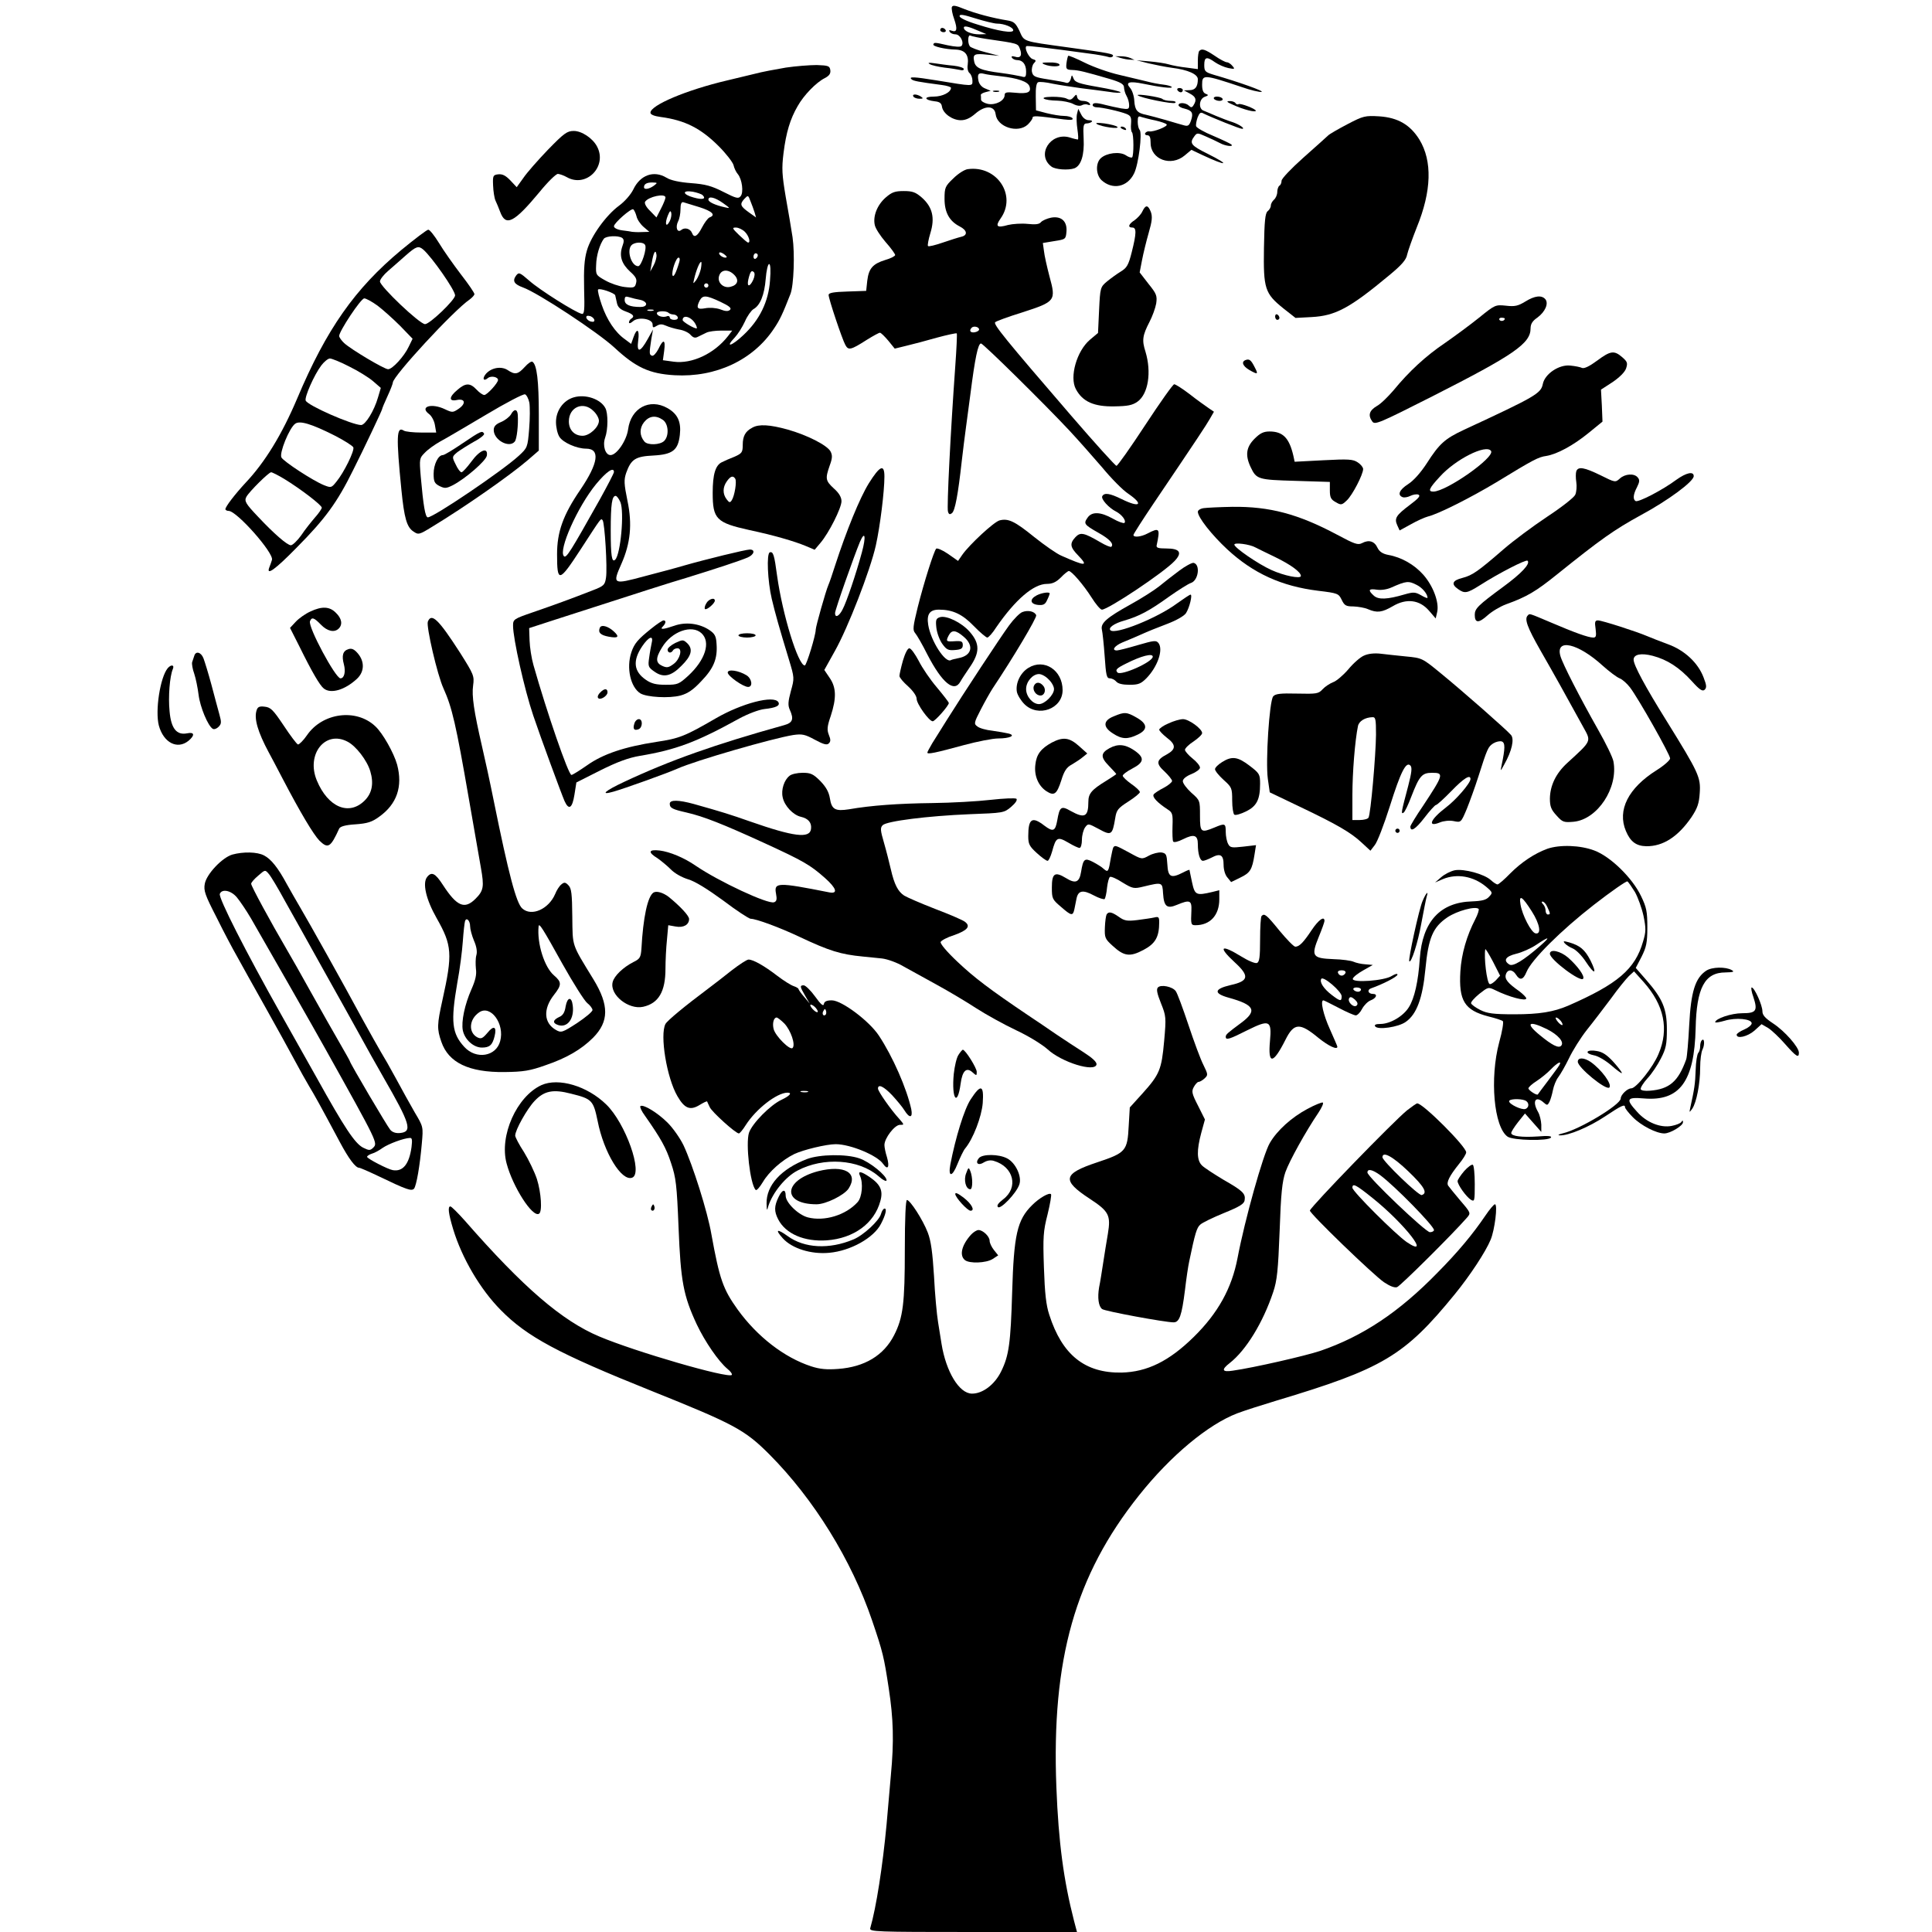
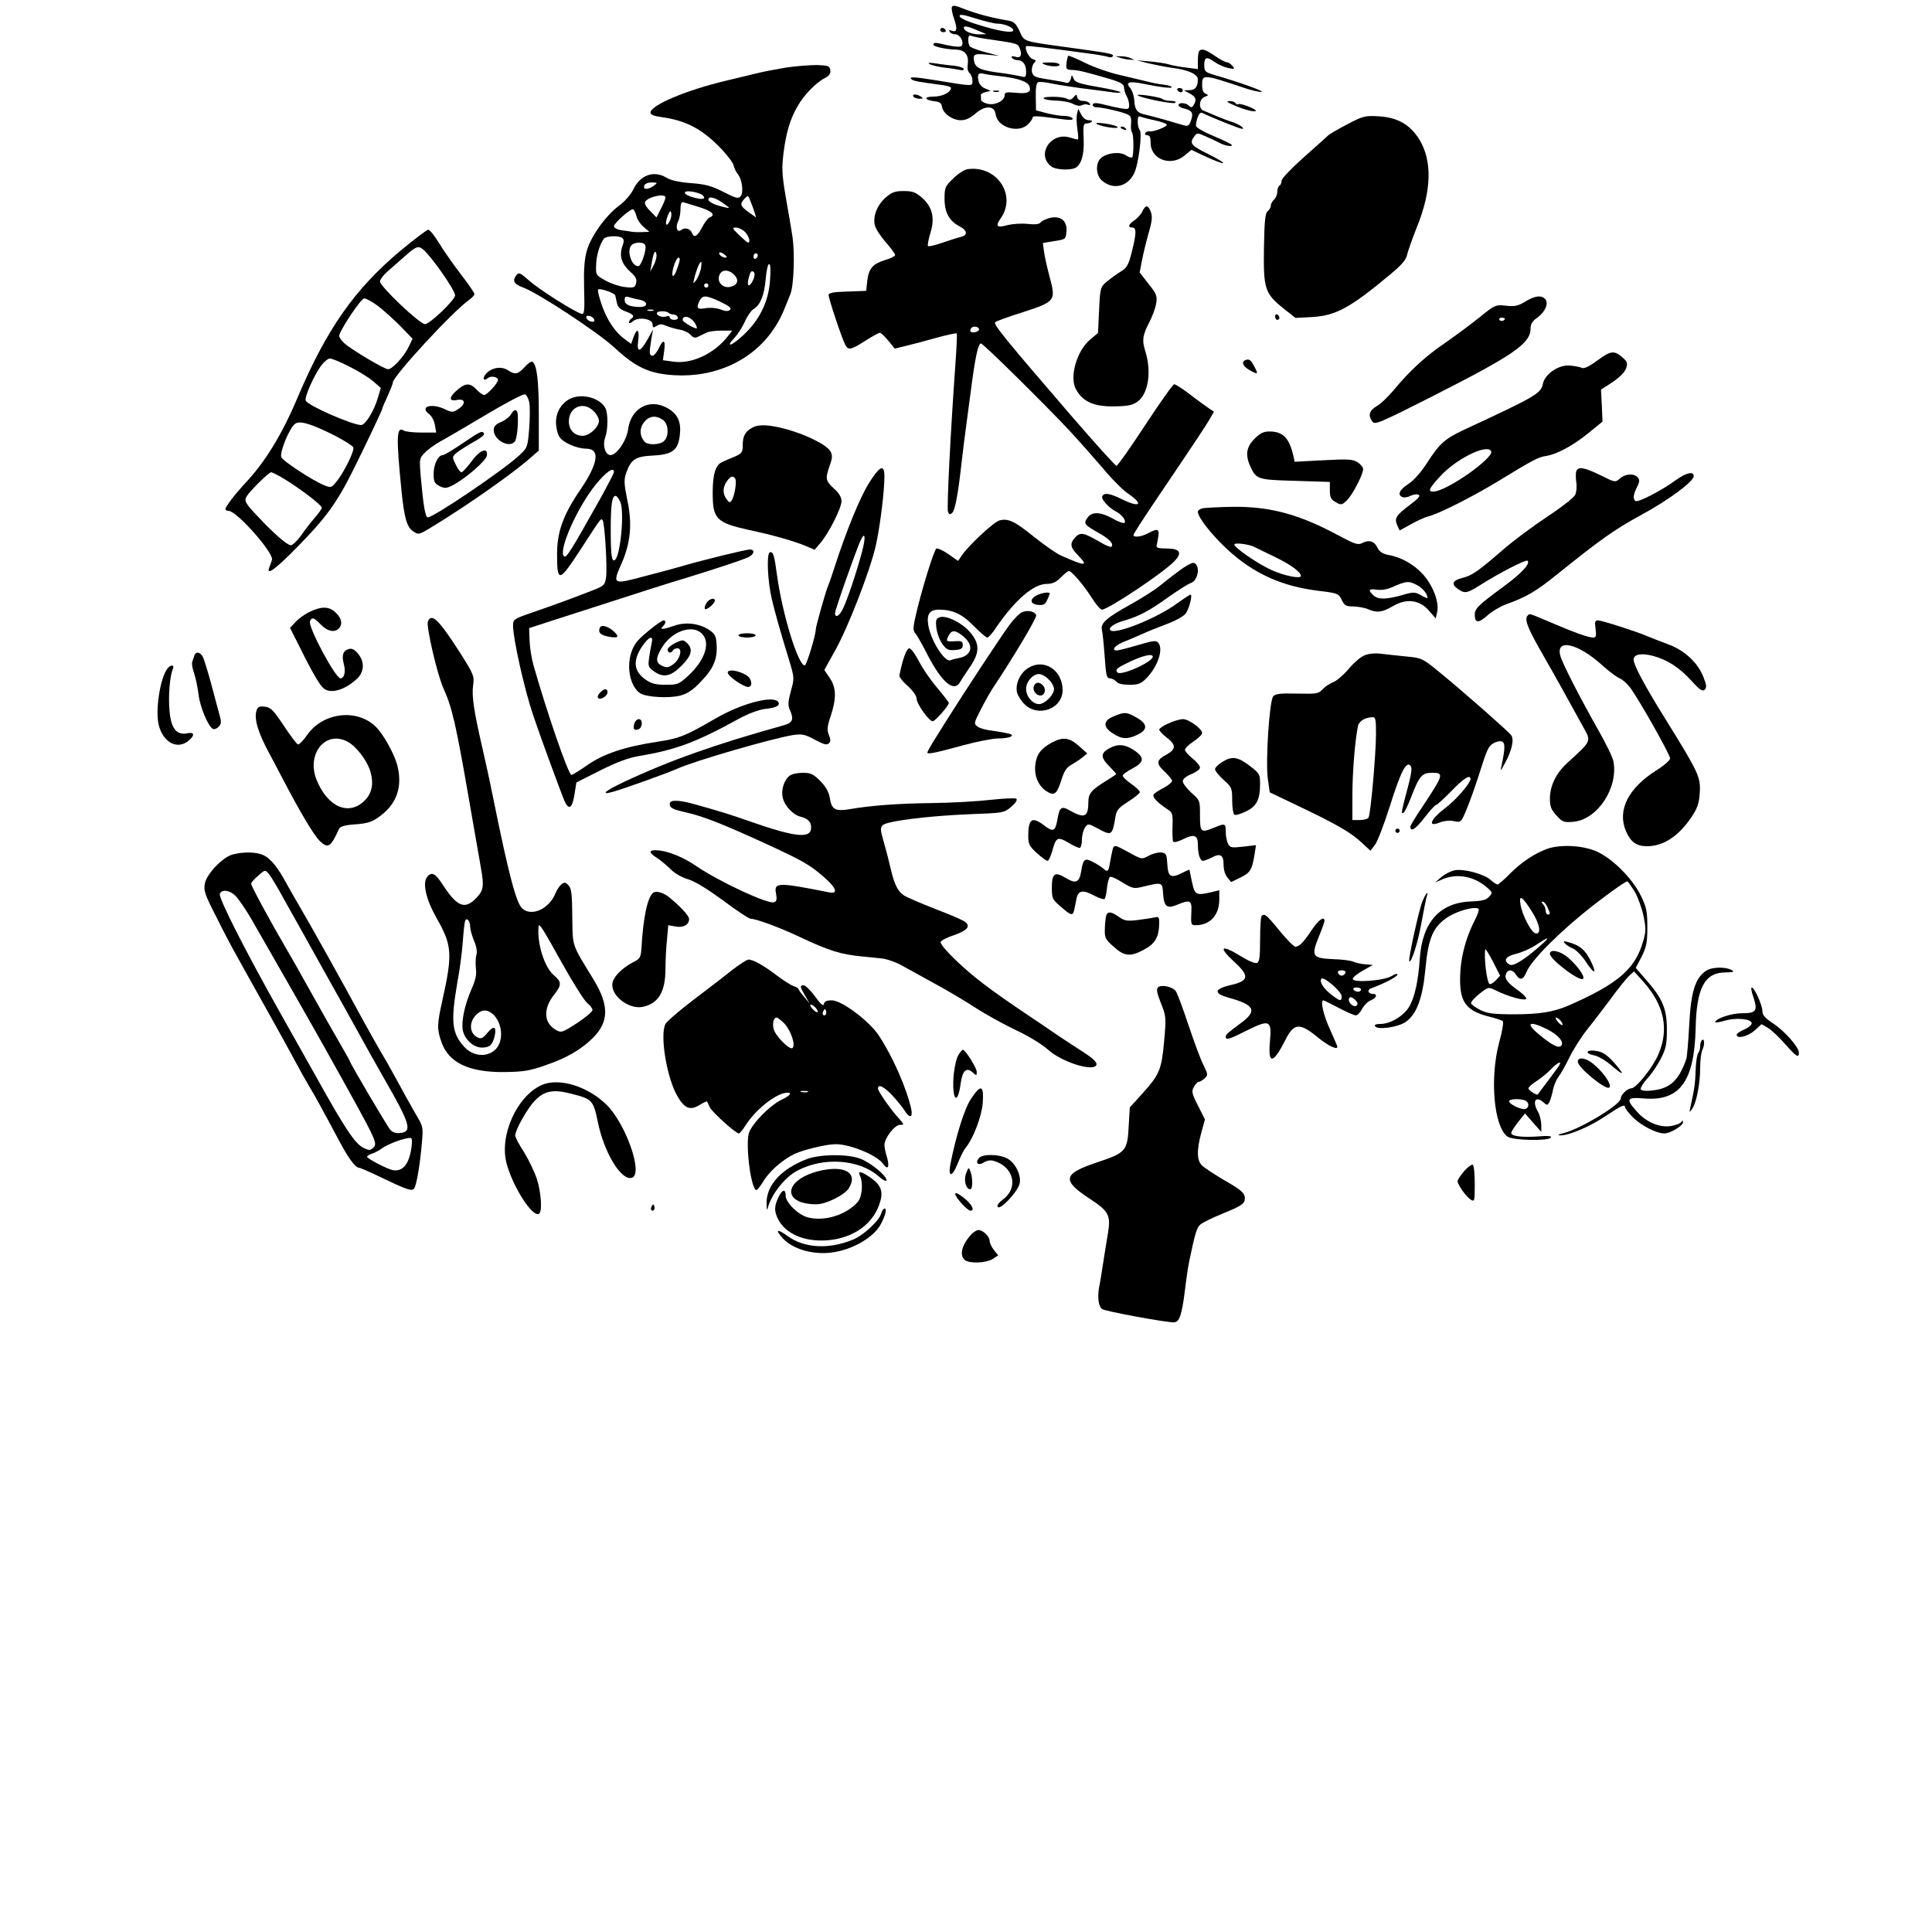
<svg xmlns="http://www.w3.org/2000/svg" version="1.0" width="900pt" height="900pt" viewBox="0 0 900 900" preserveAspectRatio="xMidYMid meet">
  <g transform="translate(0,900) scale(0.1,-0.1)" fill="#000000" stroke="none">
    <path d="M4434 8967 c-2 -7 2 -32 11 -56 16 -47 13 -63 -12 -54 -11 4 -14 3 -9 -5 4 -7 16 -12 27 -12 22 0 42 -39 28 -54 -5 -6 -30 -4 -64 3 -61 14 -64 14 -67 4 -4 -9 55 -23 105 -24 43 -2 61 -25 55 -70 -3 -17 1 -34 9 -40 7 -6 13 -22 13 -35 0 -27 6 -27 -170 2 -100 16 -128 18 -114 5 8 -8 29 -12 142 -27 23 -3 42 -9 42 -13 0 -21 -40 -41 -80 -41 -49 0 -45 -16 5 -22 22 -2 31 -9 33 -25 5 -32 49 -63 88 -63 23 0 44 10 68 31 45 39 89 38 94 -3 7 -60 104 -91 150 -48 12 12 22 26 22 31 0 11 16 10 144 -7 34 -4 47 -3 42 5 -4 6 -22 11 -39 11 -18 0 -54 6 -82 13 l-49 13 -1 63 c-1 42 3 65 11 68 7 3 38 0 68 -7 31 -6 90 -15 133 -21 43 -5 102 -13 131 -17 28 -5 52 -5 52 -2 0 4 -48 15 -106 25 -87 15 -107 22 -113 39 -8 19 -8 19 -13 -2 -4 -13 -12 -20 -20 -18 -7 3 -45 10 -84 16 -65 10 -72 14 -77 36 -2 14 2 31 9 39 12 12 11 15 -6 20 -17 6 -39 50 -29 60 4 3 93 -7 289 -34 42 -5 83 -13 92 -16 9 -4 19 -2 22 3 6 11 -11 14 -214 42 -210 29 -198 25 -221 76 -18 37 -26 44 -57 49 -68 11 -147 32 -200 53 -41 17 -54 19 -58 9z m211 -77 c33 0 75 -17 75 -31 0 -15 -67 -5 -167 27 -50 15 -83 31 -83 39 0 10 18 7 75 -11 42 -13 87 -24 100 -24z m-81 -36 l31 -13 -33 -1 c-37 0 -72 15 -72 31 0 11 22 6 74 -17z m29 -35 c152 -22 148 -21 158 -46 12 -31 3 -46 -23 -37 -14 4 -18 2 -14 -5 4 -6 15 -11 25 -11 25 0 41 -20 41 -53 0 -26 -3 -29 -22 -23 -13 3 -55 11 -94 16 -95 12 -120 23 -126 54 -7 34 1 38 64 31 l53 -5 -65 17 c-36 9 -68 22 -72 27 -12 17 -9 58 3 50 6 -3 39 -10 72 -15z m67 -174 c81 -9 129 -25 136 -48 9 -27 -9 -35 -67 -29 -40 4 -49 2 -49 -11 0 -26 -42 -48 -78 -41 -18 4 -32 13 -32 20 0 8 0 17 -1 22 0 4 10 10 23 13 l23 6 -26 11 c-16 6 -28 21 -31 36 -6 31 0 39 27 32 11 -3 45 -8 75 -11z" />
    <path d="M4628 8573 c6 -2 18 -2 25 0 6 3 1 5 -13 5 -14 0 -19 -2 -12 -5z" />
    <path d="M4380 8860 c0 -5 7 -10 16 -10 8 0 12 5 9 10 -3 6 -10 10 -16 10 -5 0 -9 -4 -9 -10z" />
    <path d="M5587 8763 c-4 -3 -7 -24 -7 -46 l0 -39 -52 7 c-29 3 -66 10 -83 15 -16 5 -57 11 -90 14 l-60 5 55 -14 c30 -7 80 -17 110 -21 74 -9 120 -30 120 -53 0 -35 -12 -51 -39 -51 l-26 -1 28 -15 c28 -15 33 -29 17 -54 -7 -12 -12 -12 -22 -2 -14 14 -48 16 -48 2 0 -5 12 -13 28 -16 36 -9 42 -21 30 -56 -8 -23 -14 -27 -32 -22 -11 3 -50 14 -86 25 -36 10 -76 21 -90 24 -42 8 -53 21 -56 65 -1 23 -10 50 -20 61 -23 26 -3 32 61 19 76 -16 141 -24 133 -15 -3 4 -21 9 -40 11 -18 2 -51 8 -73 14 -22 5 -80 19 -130 31 -49 11 -122 37 -162 57 -40 20 -74 34 -77 32 -2 -3 -6 -19 -8 -35 -3 -27 0 -30 27 -31 30 -1 58 -8 175 -42 50 -15 65 -24 66 -38 0 -10 5 -29 12 -41 7 -12 12 -31 12 -43 0 -19 -4 -20 -37 -15 -21 4 -54 11 -73 16 -45 12 -60 11 -60 -1 0 -5 9 -10 20 -10 23 0 105 -18 138 -31 19 -8 23 -15 21 -44 -2 -18 0 -37 4 -41 9 -9 9 -108 1 -117 -4 -3 -17 1 -30 10 -28 18 -89 11 -116 -14 -25 -23 -23 -77 3 -102 51 -47 121 -33 152 31 21 42 39 188 26 203 -5 5 -9 22 -9 38 0 24 3 28 17 22 10 -3 39 -11 65 -16 26 -6 50 -14 53 -19 6 -9 -62 -36 -82 -32 -6 1 -14 -2 -18 -8 -3 -5 1 -10 9 -10 12 0 16 -10 16 -35 0 -78 95 -113 159 -59 l31 26 53 -25 c113 -53 132 -48 22 7 -77 38 -85 49 -62 80 13 18 15 18 53 1 21 -9 51 -23 66 -31 27 -15 67 -19 54 -7 -4 4 -42 22 -84 40 -42 17 -78 38 -80 45 -2 8 2 27 7 41 9 22 14 26 28 18 39 -19 168 -71 179 -71 17 0 -12 20 -44 31 -20 6 -55 20 -77 29 -22 10 -48 20 -57 24 -26 8 -23 55 4 65 18 6 19 9 5 14 -12 4 -17 18 -17 42 0 49 6 49 183 -10 42 -15 85 -25 94 -23 14 3 -103 45 -224 80 -39 12 -43 16 -43 45 0 38 11 41 50 13 16 -11 43 -23 62 -27 30 -6 32 -5 19 10 -7 9 -19 17 -26 17 -6 0 -32 13 -56 30 -45 30 -60 35 -72 23z" />
    <path d="M5220 8730 c14 -4 34 -8 45 -8 l20 -1 -20 9 c-11 5 -31 8 -45 8 l-25 0 25 -8z" />
    <path d="M4330 8702 c8 -6 40 -13 70 -17 30 -3 63 -9 73 -11 9 -3 17 -1 17 4 0 6 -21 13 -47 16 -27 2 -66 8 -88 11 -27 4 -35 3 -25 -3z" />
    <path d="M4865 8700 c28 -12 78 -12 70 0 -3 6 -25 10 -48 9 -33 0 -38 -2 -22 -9z" />
    <path d="M3660 8685 c-47 -8 -112 -20 -145 -29 -33 -8 -91 -22 -129 -31 -187 -44 -356 -115 -356 -150 0 -9 18 -16 48 -20 113 -15 187 -53 270 -136 34 -34 65 -74 69 -88 3 -14 12 -33 20 -42 20 -24 28 -86 13 -103 -10 -13 -21 -10 -80 20 -55 28 -84 36 -152 41 -53 4 -94 13 -113 25 -59 36 -123 13 -155 -55 -12 -24 -40 -56 -66 -75 -61 -45 -131 -142 -150 -209 -12 -41 -15 -87 -13 -177 3 -103 1 -121 -11 -118 -29 6 -197 112 -244 154 -45 39 -49 41 -62 24 -18 -25 -9 -40 32 -55 70 -25 349 -209 426 -280 100 -93 163 -122 280 -129 193 -11 367 71 464 218 27 40 40 68 76 160 16 40 21 189 10 265 -6 39 -20 123 -32 189 -17 102 -19 131 -10 203 12 96 31 159 66 219 28 50 86 110 126 130 21 11 28 21 26 37 -3 20 -9 22 -63 24 -33 0 -98 -5 -145 -12z m-614 -550 c-22 -16 -46 -20 -46 -7 0 15 13 22 39 22 25 -1 25 -1 7 -15z m227 -44 c18 -18 0 -23 -42 -11 -52 14 -55 35 -4 27 20 -4 41 -11 46 -16z m-173 -11 c0 -6 -9 -29 -21 -52 l-21 -41 -30 31 c-18 17 -27 35 -23 42 15 24 95 41 95 20z m415 -69 l7 -24 -31 22 c-42 30 -46 39 -25 63 19 20 19 20 30 -9 6 -15 15 -39 19 -52z m-147 43 c34 -24 35 -26 10 -20 -46 10 -78 25 -78 36 0 18 30 11 68 -16z m-110 -19 c60 -19 78 -37 47 -48 -8 -4 -23 -24 -35 -47 -21 -41 -37 -50 -46 -26 -8 21 -34 28 -50 15 -19 -16 -29 12 -15 40 6 11 11 36 11 56 0 24 4 35 13 33 6 -2 40 -12 75 -23z m-293 -42 c3 -15 18 -37 33 -50 l27 -23 -35 -1 c-19 -1 -39 0 -45 1 -5 1 -27 5 -47 7 -22 3 -38 11 -38 19 0 15 80 85 90 79 4 -3 11 -17 15 -32z m154 -25 c-17 -31 -23 -9 -8 28 9 22 13 25 16 12 2 -9 -1 -27 -8 -40z m351 -48 c18 -18 28 -50 15 -50 -4 0 -22 16 -42 35 -32 31 -34 35 -15 35 12 0 31 -9 42 -20z m-572 -28 c9 -7 10 -16 1 -40 -15 -44 -4 -80 36 -117 27 -24 33 -36 28 -54 -5 -21 -10 -23 -53 -18 -26 3 -67 17 -91 31 -43 24 -44 26 -42 71 1 46 17 97 36 123 11 13 65 16 85 4z m107 -33 c10 -15 -17 -99 -32 -99 -32 0 -55 74 -31 98 15 15 55 16 63 1z m40 -95 l-16 -29 7 40 c8 49 18 67 22 39 2 -11 -4 -33 -13 -50z m340 38 c-7 -8 -35 7 -35 18 0 6 7 6 20 -2 10 -7 17 -14 15 -16z m145 9 c0 -6 -4 -13 -10 -16 -5 -3 -10 1 -10 9 0 9 5 16 10 16 6 0 10 -4 10 -9z m-366 -33 c-15 -51 -27 -72 -31 -61 -6 17 16 83 28 83 6 0 7 -10 3 -22z m101 -30 c-4 -18 -14 -42 -22 -53 -15 -19 -15 -19 -9 7 9 39 25 78 32 78 3 0 2 -15 -1 -32z m322 -55 c-7 -98 -48 -183 -124 -254 -55 -52 -88 -61 -40 -11 14 15 35 48 47 74 11 26 30 52 40 58 31 17 51 66 57 141 3 38 10 69 16 69 6 0 8 -28 4 -77z m-167 27 c24 -24 17 -48 -17 -56 -34 -9 -65 22 -52 54 10 27 42 29 69 2z m89 -23 c-16 -35 -31 -35 -23 1 9 38 15 45 26 34 5 -5 4 -19 -3 -35z m-209 -27 c0 -5 -4 -10 -10 -10 -5 0 -10 5 -10 10 0 6 5 10 10 10 6 0 10 -4 10 -10z m-434 -46 c1 -5 5 -21 8 -36 4 -19 16 -30 41 -39 36 -13 43 -23 25 -34 -5 -3 -10 -11 -10 -17 0 -6 8 -4 18 5 25 23 92 12 92 -14 0 -16 3 -17 19 -7 15 9 25 9 43 1 13 -6 40 -14 61 -18 21 -3 45 -14 54 -25 12 -13 21 -16 34 -9 11 5 28 14 39 19 11 6 43 10 71 10 l50 0 -20 -26 c-64 -82 -168 -130 -252 -119 l-51 7 6 44 c7 53 -4 57 -27 8 -10 -19 -23 -34 -30 -31 -13 5 -13 10 -3 77 l8 45 -25 -45 c-35 -63 -52 -65 -44 -6 7 52 -6 61 -22 15 l-11 -31 -28 21 c-46 32 -85 91 -109 161 -12 35 -20 67 -17 71 5 9 78 -16 80 -27z m117 -21 c15 -3 27 -12 27 -19 0 -9 -11 -14 -27 -14 -49 0 -73 11 -73 32 0 17 4 19 23 13 12 -4 34 -9 50 -12z m373 -9 c40 -19 53 -29 45 -37 -8 -8 -21 -8 -46 2 -20 7 -49 9 -70 5 -38 -7 -43 2 -25 37 14 25 30 24 96 -7z m-313 -41 c-7 -2 -19 -2 -25 0 -7 3 -2 5 12 5 14 0 19 -2 13 -5z m71 -10 c4 -4 15 -8 23 -8 9 0 18 -6 20 -12 3 -8 -4 -13 -16 -13 -12 0 -21 5 -21 11 0 6 -7 9 -15 5 -18 -6 -45 2 -45 15 0 11 44 12 54 2z m-346 -31 c3 -9 -2 -13 -14 -10 -9 1 -19 9 -22 16 -3 9 2 13 14 10 9 -1 19 -9 22 -16z m472 -22 c6 -11 8 -20 5 -20 -13 0 -65 31 -65 39 0 28 42 15 60 -19z" />
    <path d="M5485 8580 c3 -5 10 -10 16 -10 5 0 9 5 9 10 0 6 -7 10 -16 10 -8 0 -12 -4 -9 -10z" />
    <path d="M4255 8550 c3 -5 16 -10 28 -10 18 0 19 2 7 10 -20 13 -43 13 -35 0z" />
    <path d="M5001 8547 c-10 -12 -18 -14 -31 -7 -10 6 -43 10 -72 9 -64 -1 -38 -17 30 -18 24 -1 55 -7 71 -15 16 -9 33 -11 41 -6 7 4 20 6 28 2 10 -3 13 -1 8 6 -4 7 -18 12 -31 12 -14 0 -25 7 -27 17 -3 15 -4 15 -17 0z" />
    <path d="M5300 8556 c13 -12 166 -43 175 -35 5 5 -3 9 -21 9 -16 0 -34 4 -39 9 -10 9 -124 26 -115 17z" />
-     <path d="M5655 8540 c3 -5 15 -10 26 -10 11 0 17 5 14 10 -3 6 -15 10 -26 10 -11 0 -17 -4 -14 -10z" />
    <path d="M5746 8511 c45 -21 104 -36 104 -27 0 9 -71 36 -80 31 -5 -3 -11 -1 -15 5 -3 5 -16 10 -28 9 -16 0 -12 -5 19 -18z" />
    <path d="M5017 8469 c-3 -13 -2 -45 2 -71 4 -27 5 -48 2 -48 -3 0 -21 4 -39 10 -89 25 -156 -82 -84 -136 18 -14 79 -18 107 -8 31 12 47 62 43 138 -3 61 -1 71 14 71 9 0 20 4 24 8 4 4 -2 7 -14 7 -13 0 -27 10 -35 26 l-14 27 -6 -24z" />
    <path d="M6278 8422 c-42 -22 -84 -46 -91 -53 -8 -8 -60 -54 -116 -104 -55 -49 -101 -97 -101 -107 0 -9 -4 -20 -10 -23 -5 -3 -10 -17 -10 -29 0 -13 -7 -29 -15 -36 -8 -7 -15 -19 -15 -28 0 -8 -7 -20 -15 -26 -11 -9 -15 -45 -17 -171 -3 -190 4 -212 91 -282 l56 -44 75 4 c111 6 177 41 362 195 57 47 79 72 83 96 4 17 24 74 45 127 69 169 73 309 12 409 -43 69 -100 102 -186 108 -67 4 -75 2 -148 -36z" />
    <path d="M5110 8422 c22 -13 107 -25 95 -13 -5 5 -32 12 -60 16 -32 4 -45 3 -35 -3z" />
    <path d="M5220 8406 c0 -2 7 -7 16 -10 8 -3 12 -2 9 4 -6 10 -25 14 -25 6z" />
-     <path d="M2553 8303 c-47 -49 -99 -108 -115 -132 l-31 -43 -29 31 c-22 23 -37 31 -57 29 -24 -3 -26 -6 -24 -52 1 -27 6 -59 11 -70 6 -12 15 -35 22 -53 26 -70 64 -51 183 92 38 47 77 85 86 85 9 -1 27 -7 41 -15 91 -52 191 50 141 143 -20 38 -71 72 -108 72 -31 0 -45 -10 -120 -87z" />
    <path d="M4508 8212 c-15 -2 -45 -21 -67 -43 -38 -36 -41 -43 -41 -95 0 -63 22 -104 71 -129 35 -18 38 -41 7 -48 -13 -3 -51 -15 -86 -27 -35 -12 -66 -20 -69 -16 -3 3 2 30 11 60 22 71 10 121 -39 165 -30 26 -44 31 -85 31 -41 0 -55 -5 -84 -30 -40 -35 -60 -87 -51 -128 3 -16 26 -51 50 -79 25 -28 45 -56 45 -61 0 -5 -21 -16 -46 -23 -58 -18 -77 -39 -84 -97 l-5 -47 -87 -3 c-65 -2 -88 -6 -88 -16 0 -18 63 -206 78 -233 14 -26 25 -24 100 24 29 18 56 33 61 33 5 0 22 -17 39 -37 l30 -37 53 13 c30 7 94 24 143 38 48 13 90 22 93 20 2 -3 -1 -71 -7 -153 -22 -307 -40 -659 -34 -677 4 -14 9 -15 19 -7 14 12 28 86 45 240 6 52 15 124 20 160 5 36 14 103 20 150 22 173 36 240 50 240 10 0 297 -283 411 -405 41 -44 110 -122 153 -172 42 -51 97 -107 122 -123 74 -51 54 -67 -31 -25 -55 27 -80 31 -90 14 -8 -13 30 -55 64 -72 27 -14 49 -43 39 -53 -4 -3 -28 5 -54 20 -57 32 -98 34 -118 4 -19 -27 -16 -32 51 -70 52 -29 73 -52 60 -65 -3 -3 -26 6 -51 21 -77 45 -93 48 -116 24 -28 -30 -25 -47 12 -85 50 -52 36 -52 -77 -2 -22 9 -79 49 -128 88 -90 73 -120 87 -160 77 -26 -6 -141 -113 -174 -160 l-20 -29 -47 33 c-26 18 -51 28 -55 24 -11 -13 -56 -154 -86 -273 -22 -90 -24 -106 -12 -120 8 -9 34 -54 57 -100 69 -133 125 -179 154 -126 6 11 26 41 43 66 48 69 48 111 1 165 -38 44 -109 78 -139 69 -19 -6 -21 -13 -17 -50 3 -24 15 -57 28 -75 19 -26 27 -31 59 -28 28 2 36 7 36 23 0 17 -6 20 -37 18 -41 -3 -43 -1 -28 28 14 26 33 24 69 -7 50 -42 38 -89 -25 -100 -15 -3 -31 -7 -34 -9 -26 -16 -94 89 -106 164 -8 50 7 71 50 71 64 0 109 -21 162 -76 29 -30 58 -54 63 -54 6 0 25 21 42 48 89 129 174 202 236 202 25 0 43 8 65 30 16 17 33 30 37 30 13 0 68 -64 105 -122 20 -32 42 -58 49 -58 29 0 290 174 339 227 37 39 24 58 -39 58 -37 0 -47 3 -45 14 17 80 14 85 -42 56 -30 -16 -66 -20 -66 -7 0 4 42 70 94 147 208 308 243 361 262 394 l19 33 -25 17 c-13 9 -53 37 -87 64 -34 26 -67 47 -73 47 -6 0 -66 -85 -135 -190 -68 -104 -129 -190 -134 -190 -5 0 -101 106 -213 236 -306 355 -362 424 -352 433 5 5 62 26 127 46 154 50 157 54 126 167 -12 46 -24 99 -26 120 l-5 36 54 9 c52 8 53 9 56 44 4 48 -24 74 -72 65 -19 -4 -39 -13 -46 -20 -8 -11 -26 -13 -63 -9 -29 3 -70 0 -91 -5 -52 -15 -61 -7 -35 30 77 108 -17 249 -153 230z m53 -747 c0 -5 -9 -11 -21 -13 -20 -3 -27 8 -13 22 10 9 34 3 34 -9z" />
    <path d="M5322 8016 c-6 -14 -23 -32 -37 -42 -28 -18 -33 -34 -10 -34 20 0 19 -28 -3 -115 -15 -60 -23 -73 -51 -90 -18 -11 -47 -32 -64 -46 -31 -26 -32 -29 -37 -133 l-5 -107 -38 -32 c-61 -52 -96 -173 -65 -230 31 -58 84 -82 180 -80 61 1 83 5 107 22 50 36 66 137 37 233 -17 53 -14 75 19 139 13 25 27 63 31 85 5 36 2 45 -36 92 l-41 53 11 57 c6 31 20 89 31 127 16 55 18 76 10 98 -13 33 -24 34 -39 3z" />
    <path d="M1869 7835 c-216 -180 -348 -368 -484 -690 -72 -170 -151 -299 -242 -395 -48 -52 -93 -110 -93 -122 0 -4 7 -8 15 -8 38 0 211 -196 202 -228 -3 -9 -8 -25 -12 -34 -17 -43 27 -11 126 90 135 136 190 212 264 362 51 101 135 279 135 284 0 3 11 30 25 60 14 30 25 59 25 64 0 29 283 336 358 387 12 9 22 20 22 25 0 6 -28 47 -63 92 -35 46 -81 111 -102 146 -21 34 -43 62 -50 62 -6 0 -63 -43 -126 -95z m102 3 c40 -34 149 -190 149 -214 0 -21 -118 -134 -140 -134 -25 0 -210 176 -210 199 0 9 17 31 38 49 20 17 57 50 82 72 49 43 59 46 81 28z m-212 -262 c25 -19 72 -61 105 -94 l58 -60 -18 -37 c-21 -45 -76 -105 -96 -105 -18 0 -174 93 -205 122 -13 12 -23 27 -23 33 0 22 101 175 117 175 8 0 36 -15 62 -34z m-133 -283 c41 -20 91 -51 111 -68 l37 -32 -13 -44 c-18 -63 -59 -129 -79 -129 -43 1 -249 91 -258 114 -6 16 39 119 73 164 13 17 31 32 40 32 8 0 49 -16 89 -37z m-67 -322 c45 -23 84 -48 87 -55 6 -16 -44 -118 -79 -160 -23 -29 -25 -29 -58 -16 -50 20 -188 110 -198 129 -11 20 37 138 64 157 21 16 75 0 184 -55z m-235 -202 c74 -45 175 -122 175 -134 0 -5 -14 -26 -32 -46 -17 -20 -47 -57 -64 -83 -18 -25 -40 -46 -48 -46 -17 0 -80 55 -154 134 -57 60 -64 72 -53 92 14 25 104 114 115 114 5 0 33 -14 61 -31z" />
    <path d="M7105 7595 c-33 -20 -48 -24 -90 -19 -49 5 -51 4 -125 -56 -41 -33 -113 -86 -159 -118 -89 -60 -167 -132 -240 -221 -25 -29 -59 -63 -78 -73 -35 -21 -41 -43 -20 -72 12 -16 33 -7 280 118 380 193 457 246 457 316 0 21 9 35 31 50 37 27 54 66 38 86 -17 20 -49 17 -94 -11z m-95 -79 c0 -11 -19 -15 -25 -6 -3 5 1 10 9 10 9 0 16 -2 16 -4z" />
    <path d="M5940 7526 c0 -9 5 -16 10 -16 6 0 10 4 10 9 0 6 -4 13 -10 16 -5 3 -10 -1 -10 -9z" />
    <path d="M7440 7320 c-35 -26 -60 -38 -70 -34 -8 4 -33 9 -55 11 -52 6 -119 -39 -128 -86 -9 -44 -33 -58 -367 -213 -90 -42 -115 -65 -174 -157 -28 -43 -61 -80 -86 -96 -41 -26 -52 -51 -26 -61 8 -3 24 0 36 6 12 6 29 9 37 6 12 -5 2 -17 -38 -47 -65 -49 -75 -63 -60 -96 l11 -24 53 29 c28 16 64 32 79 36 47 11 198 87 318 159 175 107 197 118 233 123 50 8 126 49 197 107 l65 53 -3 75 -4 74 54 35 c32 22 57 46 63 64 8 25 6 31 -18 52 -38 33 -55 30 -117 -16z m-494 -421 c18 -30 -209 -189 -269 -189 -26 0 -21 14 29 68 73 82 218 155 240 121z" />
    <path d="M5803 7323 c-22 -8 -14 -28 16 -46 40 -23 44 -22 26 12 -17 34 -25 40 -42 34z" />
    <path d="M2444 7290 c-31 -34 -45 -37 -79 -14 -29 19 -75 12 -101 -17 -19 -22 -12 -38 9 -20 15 12 47 5 47 -9 0 -14 -51 -70 -64 -70 -7 0 -23 11 -36 25 -30 32 -51 32 -89 -1 -41 -34 -41 -56 -1 -47 39 7 41 -19 4 -43 -24 -16 -28 -16 -60 -1 -63 31 -122 13 -75 -22 12 -9 24 -32 27 -51 l6 -35 -69 0 c-37 0 -74 4 -82 9 -34 22 -36 -26 -11 -277 13 -130 25 -173 56 -193 23 -16 27 -15 87 22 155 94 362 239 445 310 l52 45 0 167 c0 158 -9 234 -30 247 -5 3 -21 -8 -36 -25z m22 -166 c3 -19 3 -74 -1 -122 -7 -86 -8 -88 -48 -125 -76 -70 -397 -287 -424 -287 -12 0 -21 55 -33 190 -7 83 -6 86 19 111 14 15 46 38 71 52 25 13 121 70 214 125 92 55 174 98 182 95 7 -3 16 -20 20 -39z" />
    <path d="M2380 7069 c-7 -11 -27 -27 -46 -35 -25 -10 -34 -21 -34 -37 0 -47 72 -86 98 -54 10 12 17 79 14 125 -2 28 -18 28 -32 1z" />
    <path d="M2155 6935 c-44 -30 -85 -55 -92 -55 -22 0 -43 -44 -43 -87 0 -36 4 -45 27 -57 25 -12 31 -12 63 4 59 31 155 114 158 138 6 41 -33 26 -72 -28 -20 -27 -41 -50 -46 -50 -6 0 -18 16 -27 36 -18 36 -18 36 8 58 15 11 50 33 78 49 29 15 49 32 46 37 -9 15 -14 13 -100 -45z" />
    <path d="M2673 7149 c-49 -14 -83 -62 -83 -115 0 -25 7 -55 16 -69 17 -27 81 -55 124 -55 67 0 58 -67 -27 -192 -80 -117 -108 -196 -108 -300 0 -134 9 -132 110 23 100 154 93 144 102 136 10 -10 23 -225 16 -268 -5 -34 -10 -39 -62 -59 -102 -40 -185 -70 -278 -102 -90 -31 -93 -33 -93 -63 0 -60 53 -297 94 -418 35 -104 132 -367 146 -399 20 -44 36 -33 46 30 l9 57 111 56 c80 40 132 59 185 68 168 28 264 64 463 174 41 22 91 41 117 44 55 6 74 16 65 32 -21 34 -170 -5 -291 -75 -145 -84 -170 -94 -277 -110 -149 -23 -248 -56 -323 -109 -36 -25 -68 -45 -73 -45 -14 0 -115 293 -177 512 -9 31 -17 83 -18 114 l-2 58 120 39 c437 141 521 168 615 196 136 42 248 79 283 94 30 13 37 37 10 37 -19 0 -203 -45 -308 -75 -33 -10 -116 -32 -185 -50 -145 -39 -148 -38 -105 59 42 95 51 184 28 293 -16 79 -17 97 -6 130 23 64 43 77 127 81 90 5 115 25 123 96 7 61 -10 98 -58 125 -83 47 -170 0 -183 -99 -7 -52 -53 -120 -82 -120 -24 0 -38 44 -25 81 14 39 14 114 1 138 -22 42 -92 66 -147 50z m92 -64 c14 -13 25 -33 25 -45 0 -30 -44 -70 -76 -70 -38 0 -64 27 -64 67 0 67 68 96 115 48z m323 -41 c26 -18 30 -74 6 -98 -19 -19 -77 -21 -92 -3 -23 27 -24 62 -2 90 24 30 55 34 88 11z m-228 -243 c0 -5 -30 -63 -66 -128 -136 -242 -156 -275 -167 -264 -27 27 63 230 150 336 48 58 83 82 83 56z m30 -140 c19 -46 1 -243 -24 -268 -16 -16 -21 19 -21 135 0 125 6 162 23 162 5 0 15 -13 22 -29z" />
    <path d="M3505 7008 c-33 -17 -45 -40 -45 -80 0 -35 -4 -40 -37 -55 -21 -8 -48 -20 -60 -26 -30 -14 -43 -56 -43 -143 0 -122 17 -139 170 -173 113 -24 210 -52 265 -75 l40 -17 27 32 c40 47 98 163 98 194 0 18 -11 38 -35 59 -40 37 -41 46 -20 107 13 35 13 48 4 66 -16 29 -108 76 -200 102 -83 23 -134 26 -164 9z m-80 -238 c8 -13 -3 -80 -16 -100 -8 -13 -12 -12 -24 4 -19 25 -19 56 1 84 17 24 29 28 39 12z" />
    <path d="M5844 6956 c-39 -39 -44 -77 -18 -132 27 -57 34 -59 208 -64 l161 -5 0 -40 c0 -32 5 -42 27 -54 25 -15 29 -14 52 8 26 24 76 121 76 146 0 8 -11 22 -25 31 -22 15 -44 16 -160 10 l-134 -7 -6 28 c-19 82 -48 113 -111 113 -28 0 -44 -8 -70 -34z" />
    <path d="M4047 6748 c-42 -68 -104 -220 -157 -383 -12 -38 -26 -79 -31 -90 -12 -27 -59 -194 -59 -208 0 -26 -43 -167 -51 -167 -31 0 -104 238 -129 418 -13 97 -18 114 -34 109 -16 -6 -10 -135 9 -216 16 -68 35 -135 80 -283 26 -86 26 -87 9 -148 -13 -48 -14 -66 -5 -86 20 -44 14 -61 -26 -72 -323 -90 -532 -164 -745 -264 -92 -43 -114 -64 -51 -46 50 14 248 85 298 107 84 38 446 142 540 157 42 6 55 3 101 -22 41 -22 56 -26 65 -17 9 9 9 18 0 40 -9 23 -8 39 9 88 27 83 26 132 -5 177 l-25 37 49 88 c61 108 165 376 191 492 20 90 40 252 40 321 0 60 -21 51 -73 -32z m-32 -321 c-27 -100 -72 -233 -90 -266 -16 -32 -35 -41 -35 -17 0 15 87 262 116 332 24 55 29 24 9 -49z" />
    <path d="M7343 6805 c-3 -9 -3 -32 0 -51 3 -19 1 -46 -5 -59 -6 -13 -65 -59 -132 -103 -66 -44 -156 -111 -200 -149 -121 -105 -147 -123 -193 -135 -48 -12 -54 -29 -21 -52 31 -22 42 -20 101 17 89 57 216 122 223 115 14 -14 -28 -59 -114 -122 -117 -86 -132 -101 -132 -130 0 -39 18 -40 59 -3 21 19 60 42 87 52 97 35 139 60 237 139 204 164 266 208 392 277 126 68 245 156 245 181 0 24 -35 16 -81 -17 -63 -47 -178 -107 -190 -99 -13 8 -11 31 7 65 12 24 13 34 3 45 -16 20 -59 17 -83 -5 -21 -19 -22 -19 -90 15 -76 37 -104 42 -113 19z" />
    <path d="M5608 6633 c-16 -2 -28 -10 -28 -17 0 -26 65 -108 137 -175 121 -112 253 -172 423 -193 92 -11 96 -13 110 -42 13 -27 20 -31 55 -31 22 -1 53 -6 68 -13 42 -18 65 -15 115 14 64 38 125 30 169 -21 l31 -36 7 30 c10 45 -19 122 -65 174 -42 47 -101 81 -163 92 -26 5 -41 15 -50 33 -14 31 -40 39 -72 22 -19 -10 -34 -5 -116 39 -182 97 -315 132 -488 130 -58 -1 -118 -4 -133 -6z m240 -183 c9 -5 51 -25 92 -45 74 -36 120 -70 120 -88 0 -15 -79 1 -138 28 -62 28 -172 104 -172 118 0 11 71 2 98 -13z m752 -175 c26 -13 50 -42 50 -60 0 -3 -13 2 -30 12 -27 15 -35 16 -77 4 -81 -24 -122 -25 -143 -6 -29 26 -25 34 14 28 20 -3 47 1 67 10 70 31 80 32 119 12z" />
    <path d="M5494 6342 c-28 -21 -71 -54 -95 -74 -24 -19 -84 -57 -133 -84 -110 -61 -140 -87 -133 -117 3 -12 9 -68 13 -124 6 -88 9 -103 24 -103 10 0 23 -7 30 -15 8 -10 30 -15 62 -15 41 0 53 5 78 30 52 53 80 133 57 164 -11 14 -20 13 -96 -9 -47 -14 -91 -25 -98 -25 -26 0 -12 21 25 37 20 8 60 25 87 37 28 13 83 35 123 50 42 16 79 37 87 50 16 25 31 86 21 86 -4 0 -32 -19 -63 -41 -91 -68 -288 -147 -310 -125 -12 11 17 32 64 45 69 20 118 46 208 111 44 31 90 60 102 64 36 11 46 87 13 94 -8 1 -38 -15 -66 -36z m-124 -401 c0 -25 -147 -90 -164 -74 -12 12 -5 20 40 42 71 36 124 49 124 32z" />
    <path d="M4830 6227 c-35 -18 -32 -41 6 -45 24 -2 33 2 42 23 7 14 12 28 12 30 0 9 -36 4 -60 -8z" />
    <path d="M3290 6189 c-7 -11 -9 -23 -6 -26 7 -7 46 26 46 39 0 17 -30 7 -40 -13z" />
    <path d="M1445 6151 c-22 -10 -52 -31 -67 -47 l-27 -29 43 -85 c59 -120 96 -183 114 -197 33 -27 99 -7 155 45 35 33 36 80 4 118 -17 20 -29 25 -44 20 -26 -8 -32 -30 -21 -71 9 -34 2 -65 -16 -65 -23 0 -152 240 -142 266 8 21 19 17 51 -16 30 -31 63 -38 83 -18 19 19 14 47 -13 73 -29 30 -65 32 -120 6z" />
    <path d="M4763 6149 c-12 -4 -40 -32 -62 -62 -41 -56 -212 -316 -291 -442 -24 -38 -54 -87 -67 -107 -12 -21 -23 -40 -23 -44 0 -9 38 -1 170 35 63 17 135 31 160 31 54 0 84 14 48 23 -12 3 -47 9 -75 13 -29 3 -61 12 -70 20 -17 12 -16 17 16 79 19 37 44 81 55 98 95 142 207 330 203 341 -7 18 -38 25 -64 15z" />
    <path d="M7117 6133 c-17 -16 -2 -56 59 -163 58 -101 119 -210 200 -358 37 -67 40 -61 -76 -167 -52 -48 -79 -104 -80 -165 0 -37 6 -52 31 -79 28 -31 33 -33 80 -29 111 11 208 158 185 281 -3 18 -35 84 -71 147 -85 150 -166 308 -176 344 -24 84 82 60 197 -45 30 -27 66 -54 79 -59 13 -5 34 -24 48 -42 39 -51 187 -313 187 -331 0 -8 -28 -33 -63 -55 -132 -83 -184 -186 -143 -283 21 -50 48 -70 95 -71 78 -1 148 44 211 136 27 41 35 63 38 112 5 73 -4 93 -154 335 -101 162 -154 261 -154 286 0 25 35 32 89 18 68 -18 124 -54 183 -119 36 -40 49 -48 59 -39 10 10 9 21 -5 57 -26 69 -89 127 -166 155 -36 13 -78 30 -95 37 -51 22 -213 74 -231 74 -14 0 -16 -7 -11 -40 4 -33 2 -40 -11 -40 -23 0 -87 23 -199 71 -102 43 -97 42 -106 32z" />
    <path d="M1993 6104 c-8 -22 44 -248 73 -311 40 -89 58 -166 118 -513 25 -146 51 -290 56 -321 16 -90 13 -108 -25 -146 -51 -51 -87 -35 -152 65 -35 54 -52 63 -73 37 -23 -28 -6 -104 44 -192 72 -127 75 -166 27 -382 -25 -113 -26 -134 -5 -194 33 -97 128 -143 294 -141 89 1 119 6 192 32 97 33 166 73 221 128 74 75 75 151 2 271 -104 170 -97 150 -99 293 -1 107 -4 132 -18 146 -14 15 -20 15 -33 4 -9 -7 -22 -27 -29 -45 -30 -70 -110 -106 -153 -67 -28 24 -64 162 -133 502 -17 85 -42 200 -55 255 -37 161 -48 233 -41 282 6 44 3 51 -60 151 -101 157 -134 189 -151 146z m197 -1419 c0 -13 8 -43 18 -67 12 -27 16 -52 11 -68 -4 -14 -4 -42 -2 -63 4 -27 -2 -53 -21 -96 -31 -70 -48 -150 -40 -191 9 -43 50 -80 89 -80 36 0 49 12 59 53 11 45 -4 52 -33 16 -23 -27 -30 -30 -48 -21 -42 23 -38 84 9 116 53 37 120 -53 98 -134 -19 -72 -112 -87 -167 -27 -58 63 -64 117 -33 297 12 63 23 151 26 195 3 44 8 86 10 93 6 21 24 4 24 -23z m430 -175 c51 -91 103 -173 116 -183 13 -10 24 -25 24 -32 0 -8 -33 -35 -72 -61 -68 -44 -74 -46 -98 -32 -57 32 -61 98 -9 164 36 46 36 59 0 90 -45 38 -80 149 -72 229 2 18 20 -11 111 -175z" />
-     <path d="M2635 4312 c-4 -28 -13 -43 -31 -50 -29 -14 -31 -28 -4 -37 43 -14 76 29 68 91 -5 43 -25 40 -33 -4z" />
    <path d="M3033 6071 c-61 -49 -78 -68 -92 -110 -24 -72 -4 -162 42 -191 30 -18 134 -24 187 -10 33 9 59 26 97 67 58 60 76 105 71 173 -2 37 -8 48 -35 66 -46 30 -109 38 -162 19 -53 -18 -69 -19 -53 -3 14 14 16 28 3 28 -5 0 -31 -17 -58 -39z m235 -21 c44 -41 18 -124 -62 -198 -43 -39 -49 -42 -104 -42 -45 0 -67 5 -93 23 -57 39 -63 89 -17 157 30 44 53 53 44 16 -3 -14 -9 -46 -12 -70 -6 -40 -4 -45 25 -65 41 -29 77 -22 125 27 47 46 55 77 29 104 -20 19 -22 19 -57 3 -20 -10 -36 -24 -36 -31 0 -16 16 -19 25 -4 3 6 13 10 21 10 25 0 12 -51 -18 -73 -23 -17 -31 -19 -53 -9 -31 14 -32 36 -1 86 45 75 139 108 184 66z" />
    <path d="M2794 6075 c-9 -22 4 -34 42 -41 44 -8 51 -1 24 24 -28 26 -60 34 -66 17z" />
    <path d="M3440 6040 c0 -5 18 -10 40 -10 22 0 40 5 40 10 0 6 -18 10 -40 10 -22 0 -40 -4 -40 -10z" />
    <path d="M4206 5922 c-9 -32 -16 -64 -16 -71 0 -7 18 -29 40 -48 23 -21 40 -45 40 -58 0 -24 58 -105 75 -105 11 0 75 73 75 85 0 4 -25 36 -55 72 -31 36 -69 92 -85 124 -17 32 -36 59 -44 59 -8 0 -20 -24 -30 -58z" />
    <path d="M905 5945 c-3 -8 -7 -22 -10 -30 -2 -8 2 -32 10 -54 7 -21 16 -65 20 -97 7 -58 44 -146 66 -159 6 -4 18 0 27 9 14 14 14 22 4 58 -7 24 -23 86 -37 138 -14 52 -31 107 -37 123 -11 29 -36 36 -43 12z" />
    <path d="M6354 5946 c-17 -7 -50 -36 -73 -64 -24 -28 -56 -55 -71 -60 -15 -6 -37 -20 -49 -33 -19 -21 -28 -22 -119 -20 -78 2 -101 -1 -111 -13 -18 -22 -36 -303 -25 -384 l9 -63 140 -67 c172 -82 238 -120 289 -168 l40 -37 20 26 c12 14 43 95 70 180 51 162 76 211 96 191 9 -9 6 -33 -10 -95 -32 -121 -35 -133 -22 -125 6 3 22 37 36 74 38 98 50 112 97 112 56 0 55 -7 -42 -154 -33 -48 -59 -92 -59 -96 0 -28 24 -13 65 40 25 33 50 60 54 60 5 0 37 29 72 65 58 60 89 79 89 56 0 -19 -67 -97 -115 -133 -72 -55 -88 -94 -27 -69 17 7 44 10 64 6 34 -7 34 -7 61 57 14 35 38 101 53 148 43 135 46 141 70 157 13 8 31 12 40 9 16 -6 16 -31 -1 -111 -6 -30 -6 -30 13 5 35 62 47 117 31 136 -19 23 -226 205 -329 289 -84 69 -86 70 -160 77 -41 4 -95 10 -120 13 -28 3 -57 0 -76 -9z m56 -368 c-1 -98 -25 -372 -35 -387 -3 -6 -22 -11 -41 -11 l-34 0 0 117 c0 103 12 254 26 321 5 23 33 40 67 41 15 1 17 -9 17 -81z" />
    <path d="M4791 5889 c-38 -23 -61 -72 -54 -112 3 -15 19 -41 35 -57 64 -64 178 -22 178 65 0 93 -86 149 -159 104z m94 -54 c14 -13 25 -33 25 -45 0 -27 -43 -70 -70 -70 -29 0 -60 35 -60 70 0 35 31 70 60 70 12 0 32 -11 45 -25z" />
    <path d="M4816 5804 c-7 -19 10 -44 31 -44 19 0 28 27 13 45 -16 20 -36 19 -44 -1z" />
    <path d="M781 5887 c-35 -43 -59 -198 -41 -267 22 -80 86 -113 138 -71 31 26 28 42 -6 35 -49 -10 -75 22 -82 102 -7 69 1 164 15 197 9 20 -8 23 -24 4z" />
    <path d="M3390 5867 c0 -16 72 -67 95 -67 23 0 18 38 -7 54 -37 23 -88 30 -88 13z" />
    <path d="M2796 5774 c-9 -8 -14 -20 -10 -25 8 -13 44 8 44 26 0 19 -15 19 -34 -1z" />
    <path d="M1195 5690 c-12 -38 6 -100 57 -195 6 -11 36 -67 66 -125 81 -155 142 -257 170 -286 40 -39 52 -32 92 56 5 10 28 17 76 20 56 4 77 11 110 35 83 59 111 141 84 243 -15 54 -67 147 -102 179 -89 84 -246 63 -318 -42 -17 -25 -37 -44 -42 -43 -6 2 -36 42 -67 89 -49 73 -60 84 -88 87 -25 3 -33 -1 -38 -18z m424 -145 c39 -20 91 -87 106 -138 17 -57 8 -102 -26 -136 -73 -73 -171 -32 -223 93 -51 122 39 236 143 181z" />
    <path d="M5188 5663 c-50 -20 -51 -50 -3 -80 41 -27 68 -28 115 -5 48 23 46 50 -5 79 -47 27 -57 27 -107 6z" />
    <path d="M2955 5629 c-8 -25 -1 -34 20 -26 19 8 20 47 1 47 -8 0 -18 -9 -21 -21z" />
    <path d="M5443 5630 c-24 -10 -43 -24 -43 -29 0 -5 16 -22 35 -37 44 -33 44 -54 1 -78 -50 -26 -52 -43 -11 -80 19 -18 35 -38 35 -44 0 -6 -18 -21 -39 -32 -22 -11 -43 -25 -47 -31 -7 -12 17 -38 66 -70 22 -14 24 -22 22 -78 -1 -34 0 -66 3 -71 4 -6 23 -1 47 11 50 25 68 19 68 -23 0 -46 10 -78 24 -78 6 0 24 7 40 15 41 22 56 13 56 -34 0 -22 7 -47 18 -59 l17 -21 43 21 c46 22 55 37 66 107 l7 44 -60 -7 c-53 -6 -61 -5 -70 13 -6 11 -11 36 -11 55 0 41 -3 42 -53 21 -63 -26 -67 -23 -67 56 0 70 0 71 -40 106 -22 20 -40 44 -40 54 0 10 15 23 40 33 22 9 40 22 40 30 0 9 -16 28 -35 43 -19 15 -35 34 -35 40 0 7 18 25 40 39 22 15 40 32 40 39 0 20 -62 65 -89 65 -14 0 -45 -9 -68 -20z" />
    <path d="M4900 5541 c-51 -28 -72 -55 -77 -104 -6 -51 14 -98 52 -123 36 -23 48 -14 69 51 13 43 25 61 48 73 17 10 40 25 52 35 l21 17 -39 35 c-45 40 -74 43 -126 16z" />
    <path d="M5169 5515 c-42 -23 -43 -42 -4 -82 19 -20 35 -37 35 -39 0 -1 -22 -16 -48 -32 -67 -41 -82 -59 -82 -97 0 -70 -17 -79 -82 -43 -45 26 -52 20 -63 -44 -9 -50 -19 -55 -60 -24 -57 44 -75 33 -75 -49 0 -37 5 -47 40 -79 22 -20 44 -36 50 -36 5 0 14 19 21 43 18 67 25 71 75 42 23 -14 47 -25 53 -25 6 0 11 17 11 38 0 21 7 47 15 58 14 19 15 18 64 -8 58 -32 63 -28 76 50 6 39 13 47 61 78 30 19 54 39 54 44 0 6 -18 23 -40 38 -21 15 -39 32 -40 38 0 6 20 21 45 34 56 29 58 51 8 85 -42 28 -75 31 -114 10z" />
    <path d="M5693 5450 c-18 -11 -33 -26 -33 -33 0 -8 18 -30 40 -50 38 -34 40 -38 40 -96 0 -33 5 -63 10 -66 6 -4 30 3 54 15 50 24 66 55 66 129 0 44 -3 49 -49 84 -55 42 -82 46 -128 17z" />
    <path d="M3678 5386 c-25 -19 -40 -65 -32 -100 8 -40 49 -83 85 -91 35 -8 51 -28 47 -57 -6 -45 -80 -36 -283 35 -94 33 -129 44 -264 82 -70 19 -111 20 -111 1 0 -20 12 -26 78 -41 79 -18 170 -54 362 -142 183 -84 214 -102 283 -163 54 -48 62 -75 20 -67 -242 48 -258 47 -248 -6 5 -26 3 -36 -9 -40 -27 -11 -258 97 -365 170 -55 38 -121 65 -168 71 -52 6 -56 -8 -10 -36 17 -12 45 -35 62 -52 17 -18 51 -37 80 -46 32 -9 90 -45 164 -99 62 -47 120 -85 128 -85 25 0 134 -40 227 -84 140 -66 192 -82 296 -92 25 -2 65 -7 89 -9 25 -3 70 -19 100 -37 31 -17 101 -56 156 -86 55 -30 137 -79 183 -109 45 -29 128 -75 185 -102 58 -27 121 -66 147 -89 66 -61 220 -108 228 -71 2 11 -18 30 -60 57 -35 22 -92 60 -128 84 -36 25 -94 64 -130 88 -178 120 -252 176 -329 249 -50 47 -82 85 -79 93 3 7 31 22 63 32 62 22 78 41 50 62 -10 8 -73 35 -139 60 -67 26 -131 54 -144 62 -29 19 -46 52 -62 122 -7 30 -21 86 -32 124 -17 58 -18 70 -6 82 19 19 210 43 403 51 158 6 162 6 195 34 21 18 30 32 25 38 -6 4 -58 2 -120 -5 -60 -7 -183 -14 -273 -15 -158 -2 -284 -11 -387 -29 -64 -10 -81 -1 -89 51 -5 30 -18 53 -45 81 -33 33 -45 38 -82 38 -24 0 -52 -6 -61 -14z" />
    <path d="M6500 5130 c0 -5 5 -10 10 -10 6 0 10 5 10 10 0 6 -4 10 -10 10 -5 0 -10 -4 -10 -10z" />
    <path d="M5186 5052 c-2 -4 -7 -25 -11 -47 -11 -67 -13 -70 -33 -53 -9 9 -32 23 -51 33 -39 20 -45 14 -55 -47 -8 -49 -26 -56 -71 -28 -51 31 -65 22 -65 -44 0 -52 2 -56 42 -90 49 -43 56 -44 63 -11 3 14 7 36 10 50 8 37 30 41 80 14 24 -13 47 -20 51 -17 3 4 9 28 11 53 3 25 9 48 14 50 4 3 31 -8 58 -26 48 -29 53 -30 98 -19 87 21 88 21 91 -32 4 -61 18 -73 65 -53 60 25 69 21 67 -27 -3 -64 -2 -68 19 -68 68 0 111 46 111 121 l0 42 -32 -8 c-76 -18 -82 -15 -95 45 -6 30 -12 56 -12 58 -1 1 -14 -4 -31 -13 -55 -28 -69 -21 -72 38 -3 47 -5 52 -28 56 -14 1 -40 -5 -58 -15 -33 -18 -33 -18 -91 14 -63 34 -67 36 -75 24z" />
    <path d="M7208 5046 c-60 -22 -120 -62 -173 -115 -27 -28 -54 -51 -59 -51 -5 0 -19 9 -31 20 -30 28 -125 54 -168 46 -19 -4 -47 -18 -63 -32 l-29 -25 37 16 c66 27 142 13 200 -35 32 -27 32 -29 15 -47 -13 -15 -32 -20 -79 -22 -150 -4 -232 -95 -244 -266 -7 -107 -25 -186 -51 -227 -26 -42 -87 -78 -133 -78 -21 0 -29 -4 -24 -11 11 -18 109 -4 143 21 50 35 78 109 91 245 14 147 35 196 103 242 45 30 130 53 145 39 3 -4 -4 -26 -16 -49 -39 -75 -64 -160 -69 -242 -8 -137 19 -181 131 -210 33 -8 63 -18 67 -22 4 -5 -3 -48 -17 -98 -45 -168 -25 -395 39 -440 26 -18 192 -21 202 -4 5 7 -14 9 -61 5 -74 -5 -124 1 -124 16 0 6 14 28 32 51 l32 40 38 -43 38 -43 0 34 c-1 19 -7 45 -15 59 -29 50 -12 78 26 44 16 -14 18 -14 27 3 5 10 12 34 16 54 4 21 15 48 25 61 10 13 33 53 50 88 17 36 54 95 83 132 29 36 80 103 113 147 32 45 70 91 83 104 l24 22 45 -50 c95 -107 119 -219 69 -335 -25 -61 -104 -160 -127 -160 -18 0 -49 -30 -49 -47 0 -29 -191 -144 -268 -162 -21 -5 -28 -9 -16 -10 40 -2 137 39 212 89 75 50 92 58 92 42 0 -5 16 -26 36 -46 38 -39 110 -76 147 -76 28 0 87 36 87 52 0 10 -2 10 -8 1 -4 -6 -24 -14 -45 -18 -52 -10 -117 16 -161 66 -54 59 -49 69 32 62 167 -14 235 79 241 327 4 188 42 260 139 260 37 1 43 3 29 11 -28 16 -92 15 -119 -3 -51 -34 -71 -98 -79 -253 -4 -77 -10 -149 -14 -160 -37 -103 -78 -139 -170 -146 -22 -2 -40 1 -42 7 -2 6 12 29 31 50 20 21 48 63 63 93 24 46 28 67 28 136 0 96 -20 143 -97 231 l-48 55 27 52 c22 44 27 65 27 137 0 74 -4 93 -29 145 -41 86 -143 185 -218 213 -66 25 -161 28 -219 8z m408 -201 c14 -25 32 -75 40 -111 12 -59 12 -74 -2 -120 -37 -129 -118 -198 -349 -299 -68 -29 -134 -40 -250 -40 -99 0 -127 4 -159 20 -22 11 -41 25 -43 31 -2 6 15 25 38 44 41 32 42 33 73 18 64 -32 146 -54 146 -39 0 5 -15 20 -32 33 -54 38 -70 57 -63 79 8 25 31 24 47 -1 18 -29 34 -25 49 12 23 57 161 194 314 313 81 63 152 112 156 109 5 -3 20 -25 35 -49z m-480 -91 c37 -58 46 -108 17 -102 -20 4 -62 85 -70 135 -8 48 8 38 53 -33z m72 21 c15 -32 15 -35 2 -35 -5 0 -10 8 -10 18 0 10 -5 23 -12 30 -7 7 -8 12 -2 12 6 0 16 -11 22 -25z m-33 -181 c-78 -68 -127 -98 -144 -87 -30 19 -17 38 32 50 26 6 69 25 94 42 61 41 68 39 18 -5z m-207 -161 c-12 -12 -25 -20 -29 -17 -13 7 -27 125 -20 162 1 4 17 -22 36 -58 l33 -65 -20 -22z m302 -188 c7 -9 11 -17 8 -20 -2 -2 -12 4 -21 15 -9 11 -13 20 -8 20 5 0 14 -7 21 -15z m-64 -39 c52 -26 83 -61 66 -78 -12 -12 -42 3 -99 50 -69 56 -53 70 33 28z m58 -168 c-4 -7 -28 -40 -53 -73 -25 -33 -46 -61 -47 -63 -4 -7 -44 19 -44 28 0 5 17 21 38 34 20 13 51 38 67 55 30 31 52 42 39 19z m-160 -164 c20 -8 21 -33 2 -40 -17 -6 -76 22 -76 36 0 11 49 13 74 4z" />
    <path d="M7289 4606 c7 -8 24 -19 39 -25 15 -7 42 -34 60 -62 41 -62 53 -58 21 7 -26 50 -48 69 -99 84 -26 7 -30 7 -21 -4z" />
    <path d="M7220 4557 c0 -27 144 -135 155 -116 8 12 -25 58 -70 98 -36 31 -85 42 -85 18z" />
    <path d="M1082 5019 c-47 -14 -120 -91 -128 -136 -6 -32 1 -52 55 -157 33 -67 76 -148 95 -181 18 -33 77 -139 131 -235 54 -96 116 -209 138 -250 22 -41 52 -95 67 -120 26 -43 50 -86 143 -260 41 -77 73 -120 90 -120 5 0 46 -18 90 -39 133 -64 154 -71 166 -58 11 15 27 106 36 210 7 78 7 78 -33 145 -21 37 -61 108 -87 157 -27 50 -59 106 -71 125 -12 20 -51 90 -87 155 -90 167 -248 449 -287 515 -18 30 -46 80 -63 110 -42 78 -74 118 -107 135 -32 17 -97 18 -148 4z m246 -217 c33 -59 113 -201 177 -317 65 -115 141 -253 170 -305 28 -52 79 -142 112 -200 125 -217 135 -252 77 -258 -19 -2 -36 3 -46 15 -14 16 -188 311 -188 319 0 2 -22 41 -48 86 -27 46 -86 151 -132 233 -46 83 -98 175 -116 205 -72 123 -164 292 -164 303 0 6 15 23 33 38 32 28 32 28 49 8 10 -11 44 -68 76 -127z m-224 17 c14 -17 44 -61 65 -97 43 -74 311 -543 346 -607 249 -446 245 -439 223 -462 -14 -13 -19 -13 -47 1 -38 20 -86 92 -216 326 -54 96 -129 229 -166 295 -165 293 -292 543 -285 561 10 25 53 16 80 -17z m813 -1163 c-11 -79 -40 -115 -87 -107 -24 4 -120 54 -120 62 0 4 10 11 23 15 12 3 35 16 50 27 28 19 98 45 126 46 11 1 12 -9 8 -43z" />
    <path d="M3044 4842 c-27 -18 -48 -115 -56 -262 -3 -40 -7 -47 -38 -62 -47 -24 -89 -64 -96 -93 -15 -59 74 -130 142 -115 72 16 104 71 104 177 0 37 3 98 7 136 l6 67 34 -6 c37 -7 63 8 63 35 0 15 -41 59 -95 103 -26 20 -57 29 -71 20z" />
    <path d="M6627 4803 c-16 -35 -68 -274 -62 -281 9 -10 40 86 56 176 11 59 22 115 25 125 10 31 -3 18 -19 -20z" />
    <path d="M5155 4740 c-3 -5 -7 -32 -8 -60 -2 -48 1 -54 35 -85 54 -50 81 -54 145 -20 55 29 73 60 73 129 0 24 -3 27 -23 22 -13 -3 -48 -8 -79 -12 -48 -6 -61 -3 -86 15 -33 23 -48 26 -57 11z" />
    <path d="M5877 4733 c-4 -3 -7 -53 -7 -110 0 -81 -3 -105 -15 -109 -8 -3 -40 10 -72 30 -96 59 -111 47 -32 -26 71 -65 67 -88 -19 -107 -77 -18 -80 -39 -7 -59 119 -33 133 -60 58 -116 -66 -49 -73 -55 -73 -66 0 -17 18 -11 101 31 103 51 114 46 105 -51 -10 -110 14 -109 72 6 40 80 67 81 154 9 47 -38 88 -57 88 -41 0 3 -16 39 -35 82 -30 66 -46 134 -30 134 3 0 34 -16 71 -35 36 -19 72 -35 80 -35 7 0 21 14 29 30 9 17 27 35 40 40 27 10 34 30 11 30 -23 0 -29 19 -9 26 54 19 123 54 123 64 0 6 -11 3 -26 -6 -34 -23 -189 -34 -182 -13 2 8 24 25 49 39 l44 25 -35 3 c-19 1 -44 7 -55 12 -11 5 -53 11 -94 12 -98 4 -104 14 -68 103 15 36 27 70 27 75 0 25 -28 5 -60 -43 -38 -57 -57 -77 -76 -77 -7 0 -40 34 -74 75 -60 74 -70 82 -83 68z m391 -265 c-3 -7 -11 -13 -18 -13 -7 0 -15 6 -17 13 -3 7 4 12 17 12 13 0 20 -5 18 -12z m-18 -109 c0 -25 -7 -24 -46 6 -38 29 -58 60 -49 75 9 15 95 -59 95 -81z m90 31 c0 -5 -6 -10 -14 -10 -8 0 -18 5 -21 10 -3 6 3 10 14 10 12 0 21 -4 21 -10z m-20 -74 c-13 -13 -45 17 -35 34 5 8 12 6 26 -6 13 -12 16 -21 9 -28z" />
    <path d="M3409 4480 c-35 -28 -83 -65 -107 -83 -115 -86 -193 -151 -202 -167 -27 -51 6 -252 56 -337 33 -57 59 -67 102 -41 18 11 34 19 36 17 1 -2 6 -14 12 -26 9 -22 121 -123 136 -123 4 0 19 18 32 39 48 75 144 150 194 151 24 0 11 -15 -27 -33 -52 -24 -137 -110 -152 -154 -16 -50 5 -238 31 -266 4 -5 19 12 34 37 28 48 89 102 146 130 42 20 150 46 193 46 68 0 194 -52 221 -92 22 -31 31 -15 18 31 -7 21 -12 47 -12 57 0 32 48 94 72 94 21 0 21 0 -3 28 -38 41 -99 128 -99 141 0 23 27 10 66 -31 22 -24 48 -55 57 -70 24 -39 40 -36 32 5 -21 96 -86 245 -151 343 -45 68 -173 164 -219 164 -24 0 -35 -5 -37 -17 -2 -12 -14 -3 -41 35 -21 29 -45 52 -53 52 -19 0 -18 -6 7 -49 l21 -36 -25 30 c-15 17 -26 33 -27 37 0 4 -10 10 -22 14 -13 4 -48 26 -78 49 -60 46 -111 75 -133 75 -8 0 -43 -23 -78 -50z m391 -175 c20 -24 6 -28 -15 -5 -10 11 -13 20 -8 20 6 0 16 -7 23 -15z m46 -32 c-10 -10 -19 5 -10 18 6 11 8 11 12 0 2 -7 1 -15 -2 -18z m-192 -41 c30 -32 53 -99 38 -114 -12 -12 -80 56 -88 88 -7 26 0 54 14 54 4 0 21 -13 36 -28z m109 -319 c-7 -2 -21 -2 -30 0 -10 3 -4 5 12 5 17 0 24 -2 18 -5z" />
    <path d="M5394 4400 c-8 -8 -4 -28 14 -73 24 -60 25 -65 15 -177 -12 -133 -21 -155 -102 -245 l-58 -64 -5 -85 c-6 -118 -13 -126 -148 -171 -159 -53 -165 -83 -34 -169 90 -59 99 -77 85 -163 -6 -35 -16 -96 -22 -136 -6 -39 -14 -91 -19 -114 -8 -48 -3 -88 14 -101 11 -10 294 -62 333 -62 27 0 38 31 53 150 6 52 15 113 20 135 27 130 35 156 51 170 9 9 59 33 110 54 74 30 95 43 97 60 5 31 -9 44 -100 96 -43 26 -88 55 -99 66 -24 24 -25 70 -3 152 l17 62 -32 64 c-29 56 -31 67 -20 87 7 13 17 24 22 24 6 0 18 7 28 16 17 16 17 18 -5 63 -13 25 -44 109 -70 187 -26 78 -52 148 -59 157 -15 21 -69 32 -83 17z" />
    <path d="M8168 4355 c21 -64 13 -75 -52 -75 -51 0 -125 -25 -126 -42 0 -3 20 0 44 7 52 16 126 9 126 -12 0 -8 -16 -21 -35 -29 -19 -8 -35 -19 -35 -24 0 -21 51 -9 83 19 l33 30 31 -18 c16 -10 52 -44 79 -75 52 -59 64 -66 64 -40 0 26 -67 102 -121 137 -36 24 -49 38 -49 56 0 28 -37 111 -50 111 -4 0 -1 -20 8 -45z" />
    <path d="M7928 4154 c-5 -4 -8 -17 -8 -29 0 -11 -4 -25 -9 -30 -5 -6 -11 -41 -12 -80 -2 -63 -6 -89 -25 -175 -5 -24 -5 -24 9 -5 20 29 37 117 37 191 0 36 5 74 11 85 11 22 9 56 -3 43z" />
    <path d="M4465 4086 c-9 -13 -18 -53 -22 -89 -11 -117 17 -156 32 -45 8 60 27 78 55 53 19 -17 20 -17 20 2 0 18 -53 103 -65 103 -2 0 -12 -11 -20 -24z" />
    <path d="M7396 4101 c-4 -6 9 -13 29 -17 19 -3 54 -24 80 -46 25 -22 48 -39 50 -37 2 3 -15 25 -38 51 -31 34 -52 48 -79 52 -20 4 -39 2 -42 -3z" />
    <path d="M7350 4054 c0 -27 132 -135 147 -120 14 14 -36 83 -87 119 -31 21 -60 22 -60 1z" />
    <path d="M2522 3945 c-115 -53 -197 -236 -162 -365 29 -109 121 -253 151 -234 16 9 10 99 -10 162 -11 33 -38 89 -60 125 -23 35 -41 70 -41 77 0 26 55 124 90 161 45 48 87 56 171 34 97 -24 103 -31 123 -127 29 -148 112 -283 161 -264 52 20 -31 254 -121 341 -88 86 -222 126 -302 90z" />
    <path d="M4522 3879 c-30 -45 -71 -179 -95 -304 -11 -60 9 -59 33 2 13 32 29 65 36 73 37 44 77 148 82 212 6 85 -9 89 -56 17z" />
-     <path d="M6090 3834 c-73 -39 -141 -100 -175 -159 -31 -53 -116 -356 -150 -535 -27 -142 -92 -258 -204 -368 -115 -113 -217 -163 -336 -166 -171 -3 -277 82 -337 269 -15 45 -21 101 -25 220 -5 143 -3 170 17 248 12 49 19 91 16 94 -9 9 -55 -18 -88 -51 -70 -69 -85 -138 -93 -406 -7 -237 -15 -295 -51 -368 -30 -62 -87 -105 -137 -104 -59 1 -120 102 -141 232 -3 19 -10 64 -16 100 -6 36 -15 133 -19 215 -7 111 -14 164 -29 203 -23 60 -82 151 -97 152 -6 0 -10 -84 -10 -232 0 -249 -8 -316 -50 -398 -48 -94 -137 -148 -261 -157 -53 -4 -85 -1 -125 12 -126 41 -252 139 -343 265 -68 95 -84 141 -122 350 -18 106 -87 323 -130 415 -16 33 -49 80 -74 105 -47 47 -115 88 -127 77 -3 -4 6 -24 21 -44 75 -107 99 -150 122 -221 23 -68 27 -102 35 -301 10 -249 22 -316 85 -451 38 -80 101 -172 143 -207 14 -11 23 -24 20 -28 -18 -17 -449 108 -617 179 -174 73 -355 229 -626 539 -33 37 -63 67 -68 67 -13 0 -9 -33 13 -106 41 -135 126 -280 222 -377 122 -124 267 -202 701 -376 386 -155 435 -181 550 -296 207 -208 383 -492 479 -775 50 -147 55 -169 77 -314 22 -143 25 -249 10 -406 -5 -58 -14 -161 -20 -229 -18 -192 -48 -387 -76 -483 -5 -17 22 -18 479 -18 l484 0 -14 53 c-48 187 -72 364 -82 622 -23 595 87 985 385 1359 148 186 322 330 457 382 34 13 116 39 182 59 497 149 597 208 832 496 71 87 144 198 167 254 19 45 34 165 20 165 -5 0 -25 -24 -44 -52 -59 -87 -127 -169 -223 -266 -180 -185 -349 -297 -547 -365 -69 -23 -308 -78 -407 -92 -50 -8 -55 4 -15 35 77 60 156 190 203 331 18 53 23 101 30 284 6 176 12 231 27 275 19 53 95 190 154 277 15 23 25 44 20 47 -4 2 -37 -11 -72 -30z" />
-     <path d="M6555 3828 c-65 -53 -445 -445 -453 -467 -4 -11 294 -299 345 -334 27 -18 49 -27 61 -23 15 5 258 246 326 324 18 21 18 22 -31 79 -27 32 -53 64 -57 70 -9 15 6 45 50 100 19 23 34 47 34 55 0 27 -201 228 -228 228 -4 0 -25 -15 -47 -32z m6 -285 c74 -71 91 -101 62 -110 -13 -5 -183 159 -183 176 0 30 48 4 121 -66z m-132 -17 c68 -50 251 -237 251 -256 0 -5 -8 -10 -19 -10 -20 0 -291 258 -291 278 0 19 23 14 59 -12z m-35 -107 c149 -119 278 -285 159 -205 -51 35 -253 236 -253 253 0 23 17 14 94 -48z" />
    <path d="M3760 3601 c-121 -46 -191 -123 -189 -208 1 -34 2 -35 8 -12 20 63 80 137 136 166 121 64 285 53 376 -25 21 -19 39 -28 39 -20 0 22 -79 86 -127 102 -61 21 -184 19 -243 -3z" />
    <path d="M4560 3605 c-19 -23 -3 -37 23 -20 15 9 32 12 47 7 92 -27 116 -124 43 -179 -23 -18 -31 -29 -24 -36 12 -12 85 64 99 104 14 37 -17 103 -57 123 -38 20 -114 21 -131 1z" />
    <path d="M6821 3545 c-17 -20 -31 -41 -31 -47 0 -17 40 -73 62 -87 17 -10 18 -6 18 73 0 47 -4 87 -9 90 -5 3 -23 -10 -40 -29z" />
    <path d="M3811 3544 c-163 -43 -169 -154 -7 -154 43 0 128 42 149 73 48 74 -20 112 -142 81z" />
    <path d="M4501 3535 c-13 -31 -2 -75 19 -75 12 0 12 56 0 85 -7 18 -9 18 -19 -10z" />
    <path d="M4006 3523 c16 -34 10 -100 -11 -123 -55 -61 -155 -91 -232 -71 -45 12 -103 69 -103 101 0 33 -16 30 -33 -6 -21 -43 -21 -67 -2 -104 35 -68 122 -105 226 -98 126 9 222 79 250 183 14 49 0 78 -50 112 -41 28 -56 29 -45 6z" />
    <path d="M4450 3438 c0 -16 57 -78 71 -78 22 0 6 31 -31 60 -26 20 -40 27 -40 18z" />
    <path d="M3036 3381 c-4 -7 -5 -15 -2 -18 9 -9 19 4 14 18 -4 11 -6 11 -12 0z" />
    <path d="M4104 3345 c-8 -31 -82 -100 -129 -119 -112 -47 -228 -41 -306 16 -50 36 -60 31 -22 -11 43 -47 131 -75 216 -67 100 9 208 70 241 135 22 42 28 71 17 71 -6 0 -13 -11 -17 -25z" />
    <path d="M4523 3248 c-43 -48 -55 -96 -28 -118 21 -17 99 -14 129 5 l26 17 -20 25 c-11 14 -20 33 -20 43 0 20 -31 50 -52 50 -8 0 -24 -10 -35 -22z" />
  </g>
</svg>